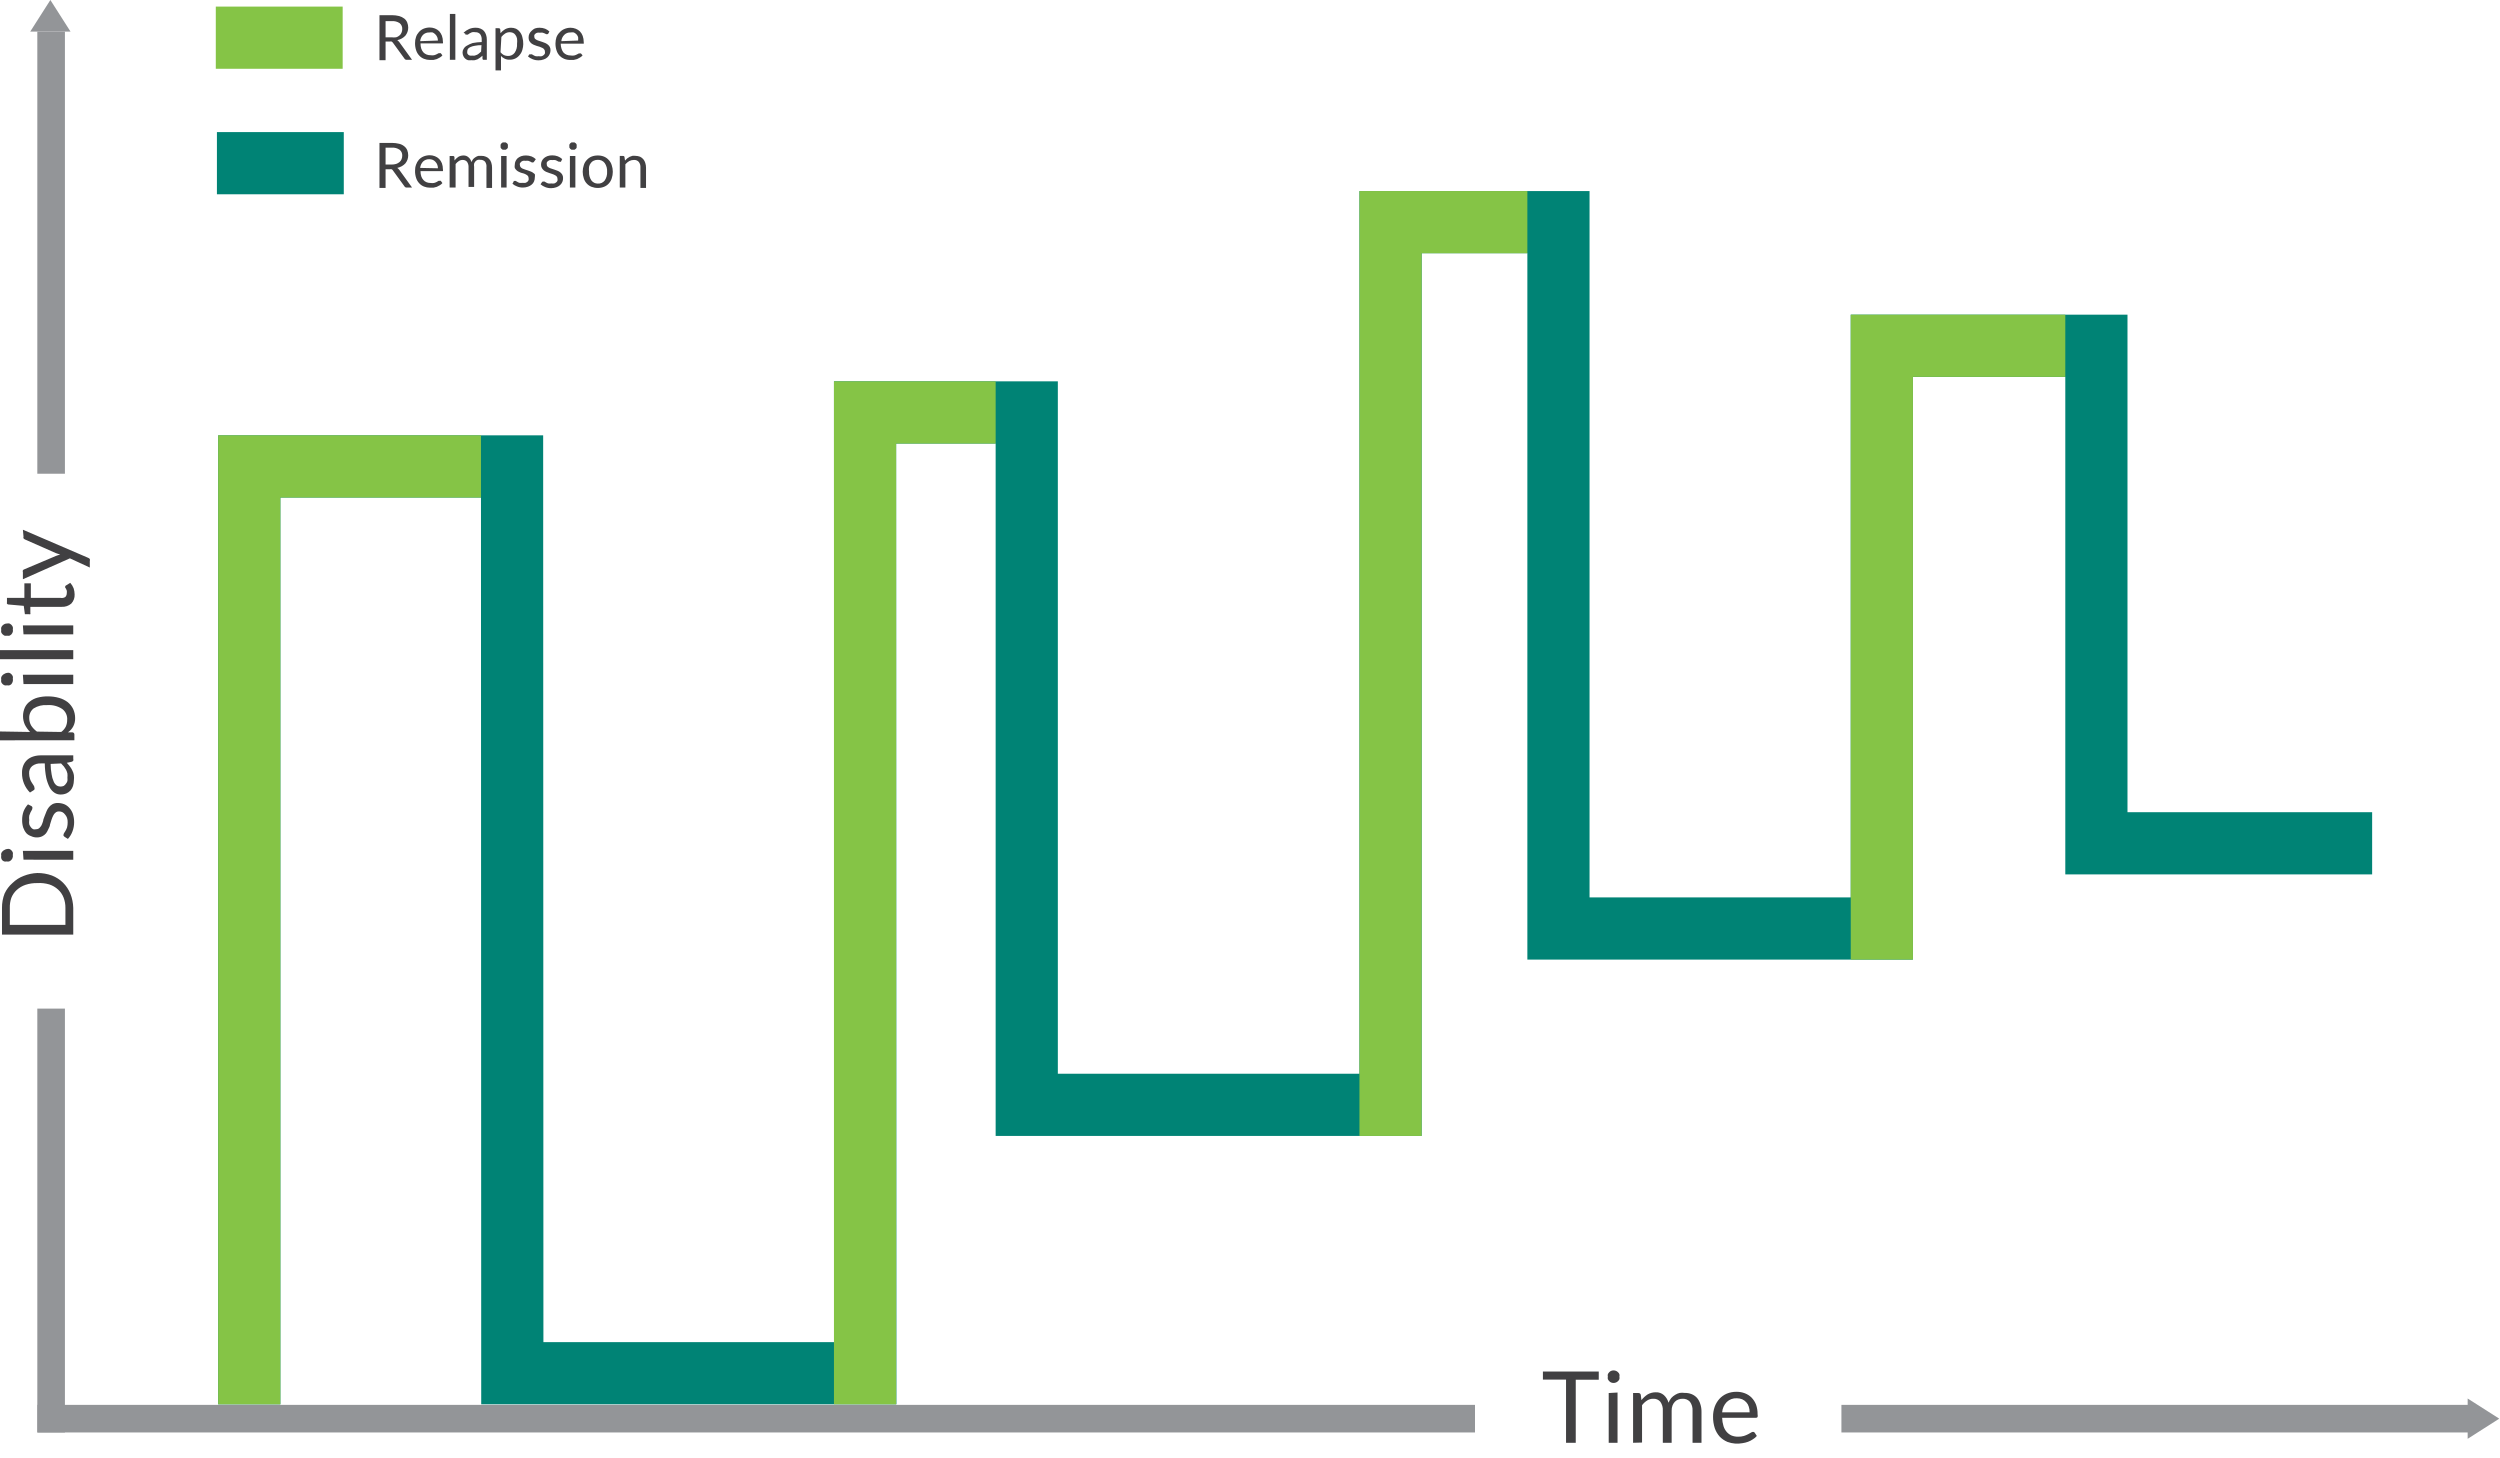
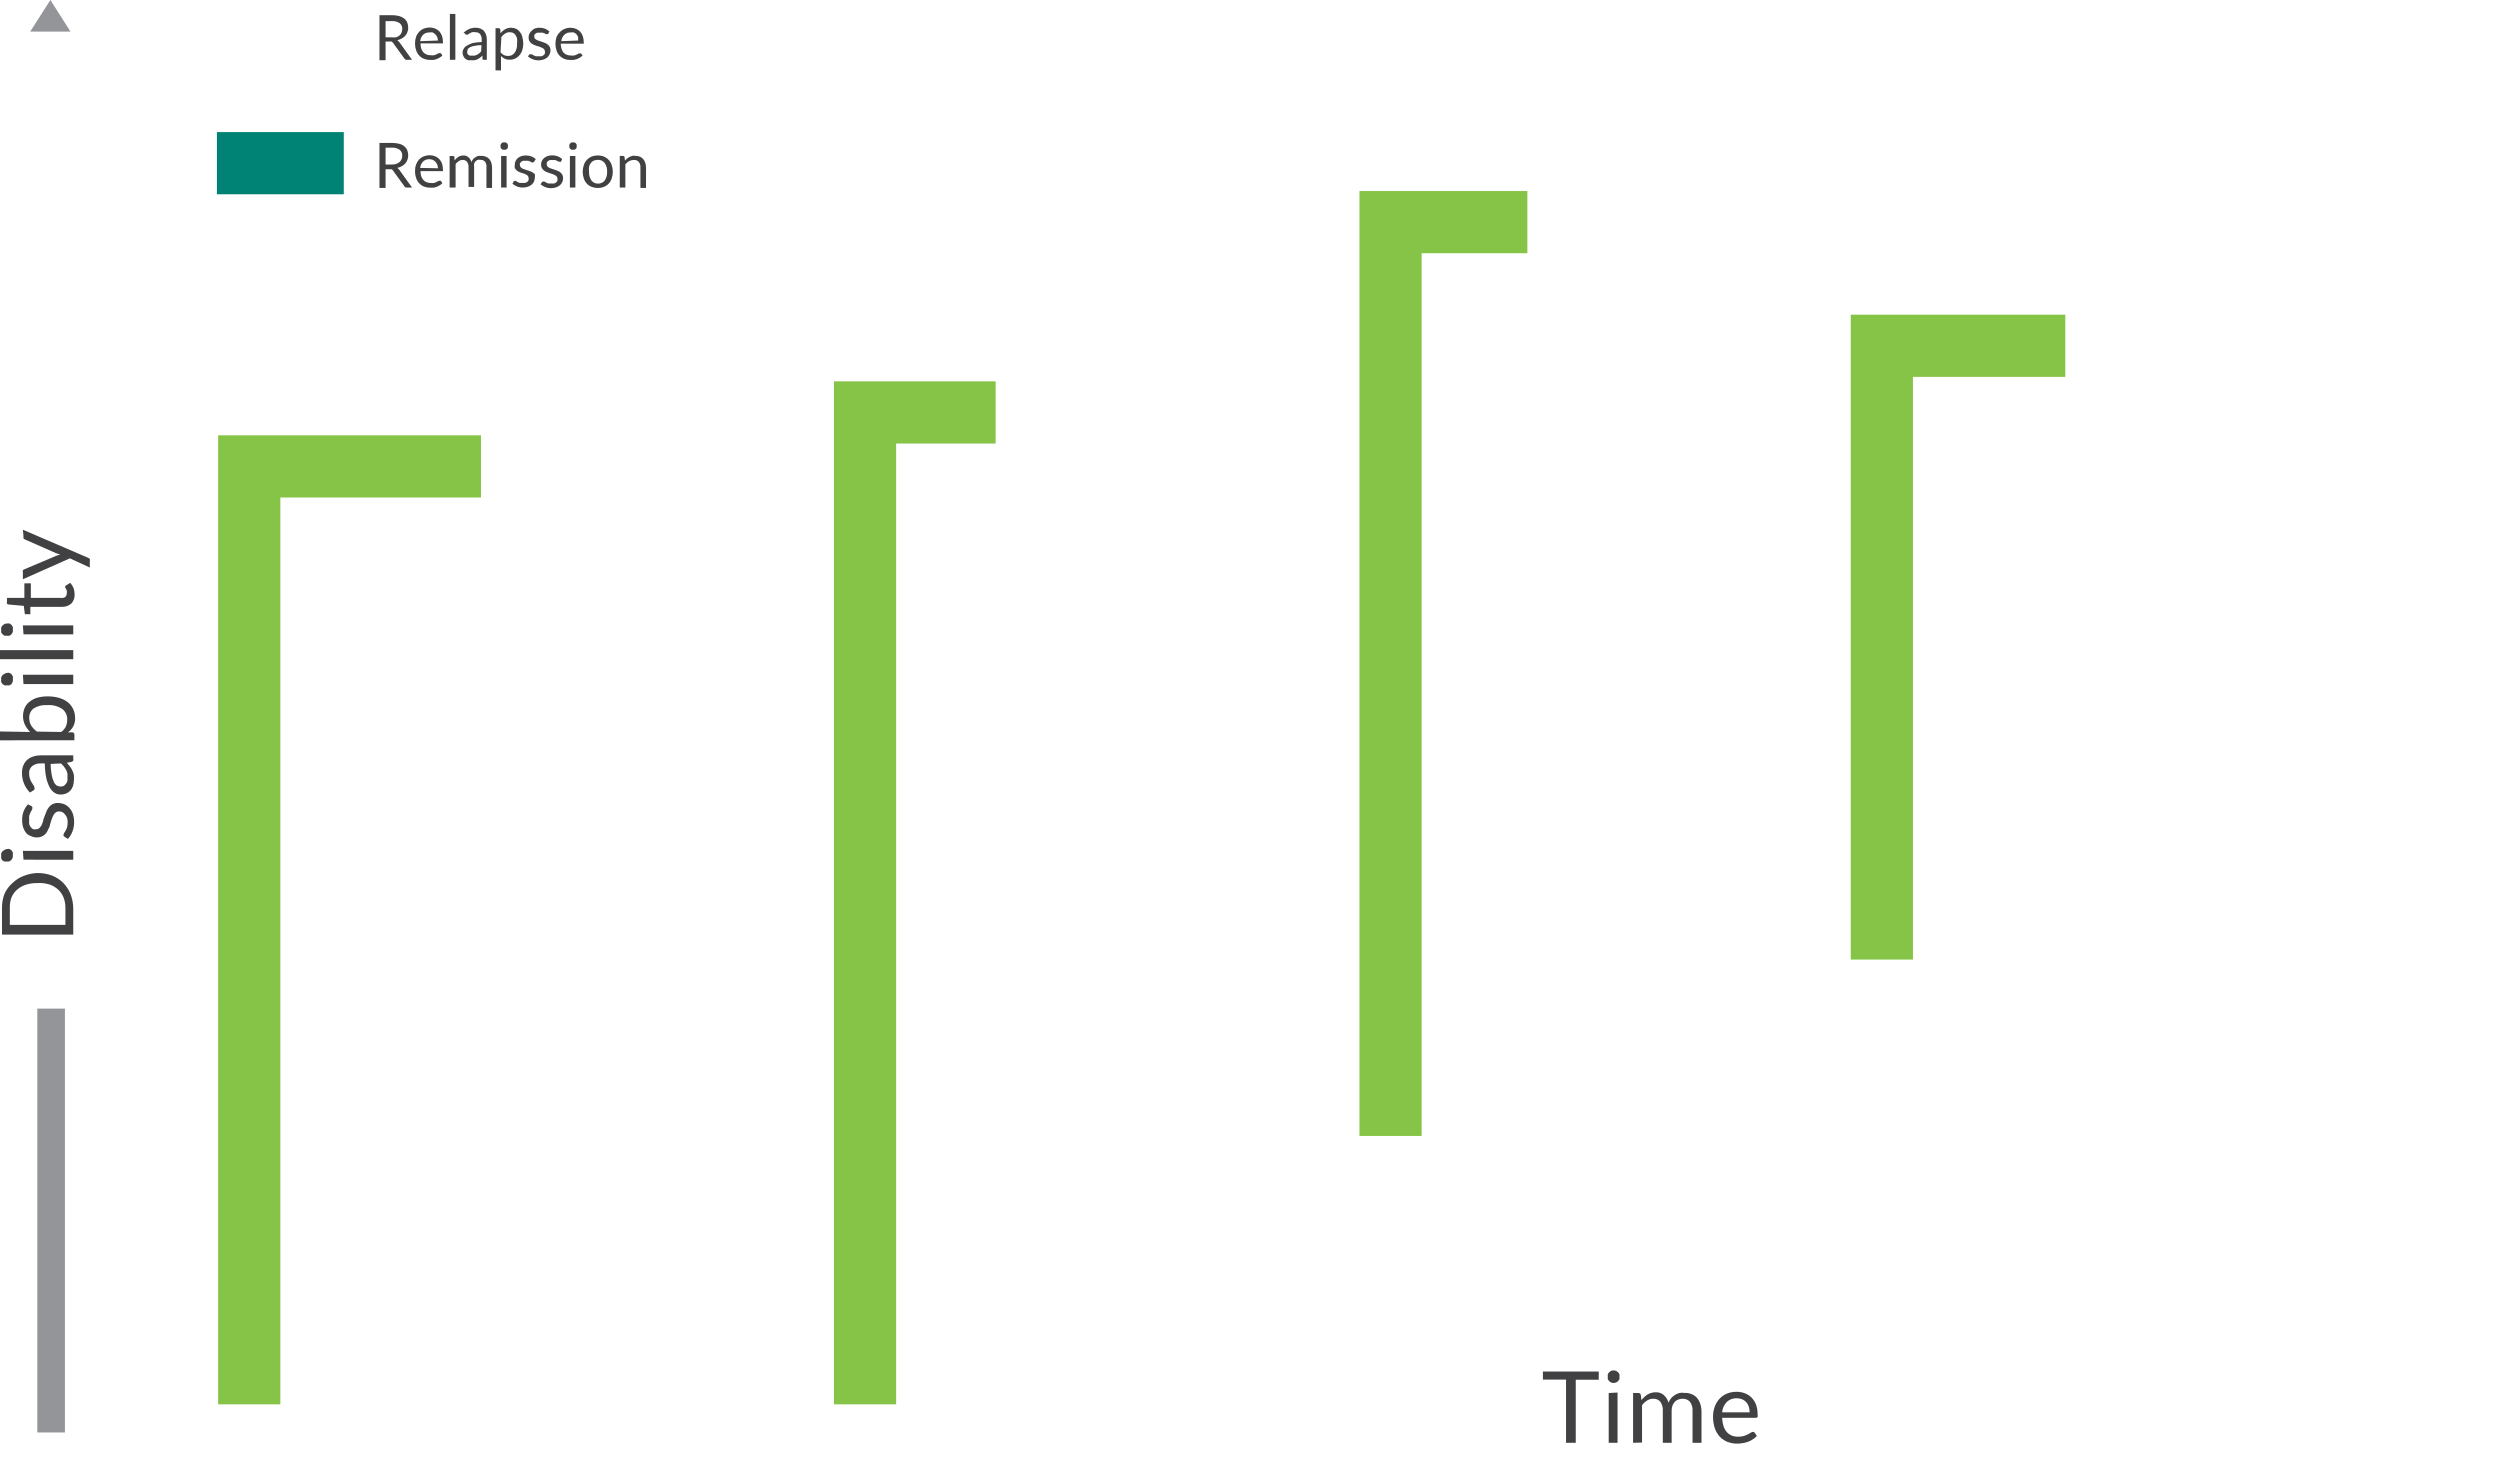
<svg xmlns="http://www.w3.org/2000/svg" width="451" height="263" viewBox="0 0 451 263">
  <g fill="none" fill-rule="evenodd">
    <g fill-rule="nonzero">
      <g>
-         <path fill="#008375" d="M50.575 253.345L39.356 253.345 39.356 78.532 97.986 78.532 98.031 242.126 150.49 242.126 150.446 68.794 190.834 68.794 190.834 193.706 245.245 193.706 245.245 34.464 286.755 34.464 286.755 161.889 333.875 161.889 333.875 56.768 383.799 56.768 383.799 146.519 427.934 146.519 427.934 157.738 372.58 157.738 372.58 67.987 345.094 67.987 345.094 173.108 275.536 173.108 275.536 45.683 256.464 45.683 256.464 204.925 179.615 204.925 179.615 80.013 161.664 80.013 161.709 253.345 86.812 253.345 86.767 89.751 50.575 89.751z" transform="translate(-1430 -856) translate(1430 856)" />
        <path fill="#85C446" d="M345.094 173.108L333.875 173.108 333.875 56.768 372.58 56.768 372.58 67.987 345.094 67.987zM256.464 204.925L245.245 204.925 245.245 34.464 275.536 34.464 275.536 45.683 256.464 45.683zM161.664 253.345L150.446 253.345 150.446 68.794 179.615 68.794 179.615 80.013 161.664 80.013zM50.575 253.345L39.356 253.345 39.356 78.532 86.767 78.532 86.767 89.751 50.575 89.751z" transform="translate(-1430 -856) translate(1430 856)" />
        <path fill="#414042" d="M6.731 157.491c.895-.008 1.784.144 2.626.449.755.29 1.442.733 2.019 1.301.57.571 1.02 1.25 1.324 1.997.321.816.496 1.682.516 2.558v4.802H.359v-4.802c-.01-.89.15-1.773.471-2.603.335-.72.816-1.362 1.414-1.885.581-.572 1.277-1.016 2.042-1.3.78-.309 1.607-.483 2.445-.517zm0 1.817c-.723-.017-1.444.09-2.131.315-.581.196-1.116.509-1.57.92-.436.396-.774.887-.988 1.436-.2.584-.292 1.2-.27 1.817v3.052h10.03v-3.052c.01-.644-.104-1.284-.336-1.885-.214-.548-.552-1.04-.988-1.436-.452-.414-.987-.728-1.57-.92-.705-.21-1.442-.294-2.177-.247zM1.279 153.16c.14-.033.286-.033.426 0 .136.056.259.14.36.247.107.11.19.24.246.382.033.14.033.286 0 .426.04.204.017.416-.067.606-.061.133-.145.254-.247.359-.102.1-.225.176-.359.224-.14.034-.286.034-.426 0-.148.034-.301.034-.45 0-.134-.048-.256-.124-.358-.224-.085-.105-.146-.228-.18-.36-.033-.147-.033-.3 0-.448-.033-.14-.033-.286 0-.426.048-.147.133-.278.247-.382.1-.106.223-.19.36-.246.134-.088.288-.142.448-.158zm2.85.337h9.087v1.593H4.24l-.112-1.593zM5.632 145.397c.175.073.264.27.202.449-.01.112-.05.22-.112.314l-.225.404c-.086.19-.16.385-.224.583-.038.268-.038.54 0 .808-.036.245-.036.495 0 .74.065.196.163.378.292.539.108.154.255.278.426.359.169.047.347.047.516 0 .213.006.42-.066.583-.202.158-.153.294-.327.404-.516.116-.255.213-.517.292-.785 0-.292.18-.561.27-.876l.336-.852c.109-.276.26-.534.448-.763.181-.22.402-.402.651-.539.294-.14.617-.209.943-.201.399.003.794.079 1.166.224.355.15.67.381.92.673.28.314.493.68.629 1.077.15.48.226.979.224 1.48.004.584-.103 1.163-.314 1.706-.183.489-.457.938-.808 1.324l-.606-.381c-.07-.048-.131-.11-.18-.18-.025-.08-.025-.166 0-.247.01-.07.032-.14.068-.202.1-.135.19-.278.27-.426.118-.199.216-.41.291-.628.077-.3.115-.61.112-.92.012-.274-.026-.548-.112-.808-.075-.214-.189-.412-.337-.583-.137-.2-.322-.362-.538-.472-.179-.071-.369-.109-.561-.112-.227-.012-.451.06-.628.202-.183.143-.33.328-.427.539-.126.245-.23.5-.314.763-.09.269-.18.56-.269.875 0 .291-.202.583-.314.852-.107.254-.243.495-.404.718-.19.228-.428.411-.696.539-.31.141-.647.21-.987.202-.342.001-.68-.076-.987-.225-.321-.101-.614-.278-.853-.516-.256-.297-.453-.64-.583-1.01-.141-.442-.21-.904-.202-1.368-.01-.55.081-1.098.27-1.616.185-.454.451-.872.785-1.234l.583.292zM5.408 142.974c-.943-.937-1.461-2.217-1.437-3.545-.015-.469.07-.935.247-1.37.158-.375.395-.712.696-.986.32-.276.695-.482 1.1-.606.45-.14.919-.208 1.39-.202h5.812v.606c.028.118.028.24 0 .359-.077.102-.189.174-.314.202l-.853.18c.209.219.403.451.583.695.172.22.315.462.427.718.136.251.227.525.27.807.035.314.035.63 0 .943-.006.342-.059.682-.158 1.01-.096.295-.248.57-.449.807-.207.229-.459.412-.74.539-.342.14-.708.208-1.077.202-.365 0-.722-.1-1.032-.292-.375-.242-.683-.574-.898-.965-.282-.547-.493-1.127-.628-1.727-.173-.865-.263-1.744-.27-2.626h-.673c-.57-.04-1.135.128-1.593.471-.39.325-.598.818-.56 1.324-.003.336.05.67.157.988.075.247.189.482.336.695.102.179.214.351.337.516.084.118.131.259.134.404.033.095.033.197 0 .292-.05.076-.12.138-.202.18l-.605.38zm3.724-5.161c.004.632.065 1.263.18 1.885.06.433.181.856.359 1.256.104.282.282.53.516.718.205.141.447.22.695.225.208.002.413-.037.606-.112.174-.107.32-.253.426-.427.117-.136.202-.297.247-.471.024-.194.024-.39 0-.583.026-.254.026-.51 0-.763-.055-.234-.137-.46-.247-.673-.114-.203-.241-.398-.381-.584-.16-.197-.333-.385-.516-.56l-1.885.089zM5.43 132.047c-.379-.384-.697-.822-.942-1.302-.448-.991-.448-2.127 0-3.119.201-.43.51-.801.897-1.077.412-.324.885-.56 1.391-.695.607-.162 1.234-.237 1.863-.225.682-.008 1.362.083 2.019.27.558.157 1.083.416 1.548.762.413.337.75.758.987 1.235.237.513.36 1.072.36 1.637.018.522-.098 1.04-.337 1.504-.227.434-.559.804-.965 1.077h.83c.202.023.35.2.337.404v1.032H0v-1.593l5.43.09zm5.61 0c.348-.252.633-.583.83-.965.163-.367.247-.765.246-1.167.076-.784-.264-1.55-.897-2.02-.797-.521-1.743-.766-2.693-.695-.866-.066-1.73.146-2.468.606-.523.416-.816 1.059-.785 1.727-.005.48.12.953.359 1.37.277.417.627.781 1.032 1.076l4.375.068zM1.279 121.389c.14-.034.286-.034.426 0 .136.055.259.14.36.246.107.11.19.24.246.382.033.14.033.286 0 .426.034.148.034.301 0 .449-.042.188-.127.365-.247.516-.102.1-.224.176-.359.224-.14.034-.286.034-.426 0-.148.034-.301.034-.449 0-.134-.048-.257-.124-.359-.224-.109-.099-.194-.222-.247-.359-.033-.148-.033-.301 0-.449-.033-.14-.033-.286 0-.426.048-.147.133-.278.247-.382.1-.106.223-.19.36-.246.134-.088.288-.142.448-.157zm2.85.336h9.087v1.683H4.24l-.112-1.683zM0 117.282L13.216 117.282 13.216 118.92 0 118.92zM1.279 112.48c.14-.033.286-.033.426 0 .132.064.253.148.36.248.102.112.185.241.246.381.034.148.034.301 0 .449.033.14.033.286 0 .426-.051.165-.135.317-.247.449-.106.1-.227.183-.359.247-.14.023-.285.023-.426 0-.149.023-.3.023-.449 0-.131-.064-.252-.147-.359-.247-.109-.099-.194-.222-.247-.36-.033-.14-.033-.285 0-.425-.033-.148-.033-.302 0-.45.053-.143.137-.274.247-.38.107-.1.228-.184.36-.248.14-.063.293-.094.448-.09zm2.85.337h9.087v1.616H4.24l-.112-1.616zM13.463 107.23c.033.613-.186 1.213-.606 1.66-.48.41-1.098.62-1.728.584H5.475v1.077c.026.08.026.167 0 .247-.087.033-.183.033-.27 0h-.717l-.202-1.503-2.805-.247c-.086-.023-.164-.07-.224-.135-.03-.08-.03-.167 0-.247v-.807h3.14v-2.626h1.168v2.626h5.362c.294.059.6.002.853-.158.183-.193.28-.452.27-.718.024-.14.024-.285 0-.426l-.136-.336-.157-.225c-.014-.051-.014-.105 0-.157 0 0 0-.157.157-.224l.763-.471c.259.29.464.625.606.987.113.356.174.726.18 1.1zM4.129 95.563l11.78 5.07c.11.047.21.116.291.203.041.123.041.257 0 .381v1.167l-3.59-1.66-8.481 3.769v-1.28c-.044-.107-.044-.228 0-.336.059-.071.136-.126.224-.157l5.722-2.423c.253-.106.516-.189.785-.247l-.785-.27-5.587-2.467c-.097-.048-.182-.117-.247-.202-.037-.094-.037-.198 0-.292l-.112-1.256z" transform="translate(-1430 -856) translate(1430 856)" />
-         <path fill="#939598" d="M332.192 253.435H445.166V258.416H332.192zM6.754 253.435H266.09V258.416H6.754zM445.166 252.291L445.166 259.561 450.865 255.926M6.731 5.699H11.712V85.465H6.731z" transform="translate(-1430 -856) translate(1430 856)" />
        <path fill="#939598" d="M6.731 181.948H11.712V258.416H6.731zM5.452 5.699L12.722 5.699 9.087 0" transform="translate(-1430 -856) translate(1430 856)" />
        <path fill="#414042" d="M288.416 248.903L284.265 248.903 284.265 260.279 282.514 260.279 282.514 248.88 278.341 248.88 278.341 247.422 288.416 247.422zM292.14 248.364c.034.14.034.286 0 .426-.048.14-.133.265-.247.36-.098.109-.221.193-.359.246-.287.12-.61.12-.897 0-.13-.054-.246-.138-.337-.247-.106-.1-.19-.223-.246-.359-.034-.14-.034-.286 0-.426-.034-.148-.034-.3 0-.449.055-.135.14-.258.246-.359.091-.108.207-.193.337-.246.287-.12.61-.12.897 0 .138.053.26.137.36.246.113.095.198.22.246.36.034.147.034.3 0 .448zm-.336 2.85v9.065h-1.593v-8.976l1.593-.09zM294.608 260.279v-8.976h.965c.208-.014.392.132.427.337l.112.942c.317-.4.695-.75 1.122-1.032.444-.253.947-.385 1.458-.381.542-.03 1.075.156 1.481.516.4.369.688.843.83 1.369.119-.309.285-.597.494-.853.207-.231.45-.428.718-.583.248-.158.521-.272.808-.337.29-.044.585-.044.875 0 .437-.014.872.063 1.279.224.367.15.697.38.964.674.265.316.463.682.584 1.077.16.469.235.963.224 1.458v5.565h-1.615v-5.79c.037-.576-.13-1.148-.471-1.615-.345-.373-.84-.571-1.347-.538-.253-.003-.504.042-.74.134-.237.086-.452.224-.628.404-.185.194-.33.423-.427.673-.114.301-.167.621-.157.943v5.789h-1.593v-5.79c.04-.573-.119-1.144-.449-1.615-.317-.371-.791-.57-1.279-.538-.39-.01-.773.1-1.1.314-.358.222-.67.512-.919.852v6.732l-1.616.045zM316.934 259.045c-.202.242-.445.447-.718.605-.272.185-.566.336-.875.45-.32.115-.65.198-.987.246-.909.173-1.847.095-2.715-.224-.522-.219-.995-.54-1.391-.943-.398-.444-.703-.962-.898-1.526-.215-.666-.32-1.363-.314-2.064-.009-.61.09-1.218.292-1.795.187-.518.469-.997.83-1.414.374-.414.834-.743 1.346-.964.562-.231 1.165-.346 1.773-.337.513-.006 1.023.085 1.503.27.455.172.868.44 1.212.785.35.369.625.803.807 1.279.19.556.28 1.14.27 1.727.036.163.036.331 0 .494-.076.095-.194.146-.314.135h-6.081c.014.51.097 1.015.247 1.503.12.387.319.746.583 1.055.248.28.555.502.898.65.373.14.768.208 1.166.202.35.007.697-.038 1.033-.134.262-.084.517-.189.762-.315.18-.082.353-.18.517-.291.105-.077.229-.123.359-.135.125-.01.247.05.314.157l.381.584zm-1.301-4.264c.007-.35-.046-.7-.157-1.032-.086-.293-.24-.562-.45-.785-.206-.229-.458-.412-.74-.539-.307-.12-.634-.18-.964-.18-.673-.037-1.332.207-1.818.674-.485.505-.779 1.164-.83 1.862h4.959z" transform="translate(-1430 -856) translate(1430 856)" />
-         <path fill="#85C446" d="M38.93 1.189H61.817V12.408H38.93z" transform="translate(-1430 -856) translate(1430 856)" />
        <path fill="#008375" d="M39.132 23.829H62.019V35.048H39.132z" transform="translate(-1430 -856) translate(1430 856)" />
        <path fill="#414042" d="M74.336 10.793h-.964c-.179.01-.346-.087-.427-.247L70.86 7.674c-.056-.072-.124-.133-.202-.18-.118-.027-.241-.027-.36 0h-.74v3.366h-1.1V2.737h2.245c.438 0 .875.053 1.3.157.333.09.645.243.92.45.242.185.428.434.54.717.12.292.18.605.179.92.002.268-.043.534-.135.786-.091.242-.22.47-.381.673-.185.194-.396.36-.628.493-.26.145-.54.251-.83.314.135.094.256.208.358.337l2.311 3.209zM70.634 6.73c.276.038.555.038.83 0 .225-.065.432-.18.606-.336.163-.128.288-.3.36-.494.091-.204.137-.426.134-.65.027-.415-.149-.816-.471-1.078-.418-.273-.916-.4-1.414-.359h-1.122v2.917h1.077zM79.811 9.985c-.122.156-.274.286-.448.381l-.561.292-.606.157h-.628c-.37.002-.735-.066-1.078-.202-.325-.125-.617-.325-.852-.583-.256-.268-.448-.59-.561-.943-.141-.419-.21-.859-.202-1.301-.01-.382.051-.762.18-1.122.108-.325.284-.623.516-.875.226-.263.51-.47.83-.606.356-.145.737-.221 1.122-.224.322 0 .642.062.942.18.285.11.545.278.763.493.212.237.38.51.494.808.12.346.182.71.179 1.077.031.102.031.211 0 .314h-4.039c-.006.32.04.637.135.942.08.248.21.477.381.673.159.165.35.295.561.382.228.094.472.14.718.134.216.038.436.038.651 0 .163-.042.321-.102.471-.18l.337-.179c.072-.027.152-.027.224 0 .057-.028.123-.028.18 0l.291.382zm-.807-2.67c-.008-.2-.046-.396-.113-.584-.078-.203-.2-.387-.359-.538-.137-.137-.297-.25-.47-.337-.201-.036-.406-.036-.607 0-.423-.02-.837.134-1.144.427-.293.314-.475.716-.516 1.144l3.209-.112zM82.145 2.513L82.145 10.793 81.158 10.793 81.158 2.513zM83.626 5.901c.296-.28.637-.507 1.01-.673.383-.158.796-.235 1.211-.224.285-.01.568.044.83.157.24.09.455.237.629.426.174.203.304.44.381.696.095.281.14.577.135.875v3.635h-.674c-.055-.056-.094-.126-.112-.202v-.539c-.138.133-.288.253-.448.36-.141.11-.291.207-.45.29l-.493.158c-.201.024-.404.024-.606 0-.201.023-.404.023-.606 0-.19-.061-.365-.16-.516-.292-.146-.13-.261-.29-.336-.471-.096-.211-.142-.441-.135-.673.002-.225.072-.445.202-.628.136-.24.339-.435.584-.561.323-.198.67-.356 1.032-.472.54-.105 1.088-.165 1.638-.179v-.426c.02-.36-.083-.716-.292-1.01-.213-.23-.517-.353-.83-.337-.208-.039-.42-.039-.629 0l-.426.202-.314.225c-.089.02-.18.02-.27 0-.057.022-.121.022-.179 0-.013-.044-.013-.091 0-.135l-.336-.202zm3.23 2.244c-.398-.003-.797.035-1.188.112-.271.039-.535.114-.786.224-.171.07-.325.177-.449.315-.087.124-.134.273-.134.426-.026.133-.026.27 0 .404.052.1.12.19.202.27.085.066.185.112.291.134.127.023.256.023.382 0 .156.024.315.024.471 0l.426-.157c.13-.067.25-.15.36-.247l.358-.314.068-1.167zM90.29 5.99c.232-.285.513-.528.83-.717.33-.179.701-.271 1.077-.27.308-.002.614.06.897.18.267.13.498.322.674.561.236.285.398.624.47.987.115.401.168.817.158 1.234-.007.342-.06.682-.157 1.01-.09.348-.26.67-.494.943-.204.263-.465.478-.763.628-.321.156-.675.233-1.032.224-.31.017-.618-.045-.897-.18-.257-.115-.486-.283-.673-.493V12.7h-.988V5.093h.584c.065-.006.13.014.181.056.05.043.082.103.088.169l.045.673zm0 3.434c.166.21.372.385.606.516.234.1.485.153.74.157.476.022.932-.197 1.212-.583.32-.475.47-1.045.426-1.616.038-.313.038-.63 0-.942-.047-.236-.147-.459-.292-.651-.11-.167-.266-.3-.448-.381-.173-.067-.355-.105-.539-.113-.3-.012-.597.066-.853.225-.263.171-.498.383-.695.628l-.157 2.76zM98.928 6.036c-.035.08-.114.133-.202.134h-.18l-.268-.134c-.115-.058-.235-.104-.36-.135-.17-.025-.344-.025-.515 0-.15-.023-.3-.023-.45 0-.122.025-.238.079-.336.157-.094.072-.17.164-.224.27-.023.103-.023.21 0 .314-.002.11.03.22.09.314.098.1.211.183.336.247.15.077.308.137.471.179l.539.18.538.201c.168.08.326.177.472.292.135.113.25.25.336.404.094.18.14.38.135.583.005.494-.2.967-.561 1.302-.191.178-.422.309-.673.381-.294.112-.606.166-.92.157-.37.007-.736-.062-1.077-.202-.302-.118-.582-.285-.83-.493l.246-.382c.037-.008.076-.008.113 0h.157c.064-.026.137-.026.202 0l.269.157c.126.078.262.138.404.18.186.027.375.027.56 0 .17.036.346.036.517 0 .133-.04.255-.11.359-.202.1-.075.177-.176.224-.292.024-.118.024-.24 0-.359.006-.14-.042-.276-.135-.381-.08-.123-.198-.218-.336-.27l-.471-.201-.539-.157-.538-.202c-.168-.08-.326-.177-.472-.292-.13-.126-.244-.27-.336-.426-.086-.198-.125-.413-.112-.629-.001-.216.045-.43.134-.628.094-.207.232-.39.404-.538.169-.175.366-.32.584-.427.274-.093.562-.139.852-.134.345-.003.687.058 1.01.18.281.118.54.285.763.493l-.18.359zM105.099 9.985c-.122.156-.275.286-.449.381-.172.11-.352.208-.539.292l-.628.157h-.606c-.376.004-.75-.064-1.1-.202-.302-.123-.577-.306-.807-.538-.256-.268-.448-.59-.56-.943-.142-.419-.21-.859-.203-1.301.002-.381.062-.76.18-1.122.128-.33.328-.63.583-.875.233-.266.525-.474.853-.606.348-.147.721-.224 1.1-.224.322 0 .641.061.942.18.285.11.545.278.763.493.22.23.388.506.493.808.122.346.182.71.18 1.077.018.103.018.21 0 .314-.065.026-.138.026-.202 0h-3.95c.002.32.055.638.158.942.073.246.195.475.359.673.158.165.35.294.56.382.229.091.473.137.719.134.215.04.435.04.65 0 .164-.042.322-.102.472-.18l.336-.179c.073-.024.152-.024.225 0 .055-.032.123-.032.179 0l.292.337zm-.808-2.67c.023-.209.023-.42 0-.629-.065-.181-.164-.349-.292-.493-.138-.137-.297-.25-.47-.337-.201-.036-.406-.036-.607 0-.418-.025-.826.13-1.122.427-.309.305-.5.71-.538 1.144l3.029-.112zM74.336 33.836h-.964c-.179.01-.346-.087-.427-.247l-2.086-2.872c-.05-.077-.12-.14-.202-.18-.118-.027-.241-.027-.36 0h-.74v3.367h-1.1V25.78h2.245c.438 0 .875.052 1.3.157.338.077.653.23.92.449.236.183.421.422.54.695.12.3.18.62.179.943.002.268-.043.534-.135.785-.091.243-.22.47-.381.673-.185.194-.396.36-.628.494-.26.145-.54.25-.83.314.135.094.256.207.358.337l2.311 3.208zm-3.702-4.15c.28 0 .56-.038.83-.113.22-.075.426-.19.606-.337.158-.133.281-.302.36-.493.089-.205.135-.427.134-.65.027-.415-.149-.817-.471-1.078-.416-.282-.913-.416-1.414-.381h-1.122v3.051h1.077zM79.811 33.028c-.128.15-.28.28-.448.382l-.561.292-.606.157h-.628c-.37.002-.735-.066-1.078-.202-.325-.126-.617-.326-.852-.584-.256-.267-.448-.59-.561-.942-.141-.42-.21-.86-.202-1.301-.01-.382.051-.763.18-1.122.113-.33.288-.634.516-.898.232-.25.515-.45.83-.583.356-.146.737-.222 1.122-.225.322.001.642.062.942.18.285.11.545.279.763.494.213.228.38.494.494.785.12.346.182.71.179 1.077.03.11.03.226 0 .336h-4.039c-.006.32.04.638.135.943.08.24.21.462.381.65.152.179.344.317.561.404.228.095.472.14.718.135.216.037.436.037.651 0 .163-.042.321-.102.471-.18l.337-.201c.073-.02.15-.02.224 0 .057-.028.123-.028.18 0l.291.403zm-.807-2.67c-.001-.214-.039-.427-.113-.628-.075-.212-.198-.404-.359-.56-.131-.145-.292-.26-.47-.337-.194-.074-.4-.112-.607-.113-.423-.02-.837.134-1.144.427-.293.314-.475.716-.516 1.144l3.209.067zM81.113 33.836v-5.699h.606c.125-.004.237.08.269.202v.606c.197-.251.432-.47.695-.65.28-.164.597-.249.92-.248.34-.017.672.105.92.337.26.22.441.52.516.852.087-.19.192-.37.314-.538.134-.138.285-.26.45-.359.156-.107.33-.183.515-.224h.539c.277-.009.553.045.808.157.223.087.423.225.583.404.178.19.309.421.381.673.094.297.14.608.135.92v3.635h-1.01V30.2c.05-.363-.038-.731-.247-1.032-.22-.233-.532-.357-.852-.336-.148-.034-.301-.034-.449 0-.153.046-.292.131-.404.246-.12.121-.211.267-.27.427-.037.192-.037.39 0 .583v3.635h-1.009v-3.523c.027-.357-.068-.713-.269-1.01-.2-.234-.5-.36-.808-.336-.24-.002-.474.068-.673.202-.225.143-.422.326-.583.538v4.241h-1.077zM91.614 26.364c.02.089.02.181 0 .27-.032.087-.086.165-.157.224l-.225.157h-.538l-.225-.157c-.064-.065-.118-.141-.157-.224-.02-.089-.02-.181 0-.27-.023-.095-.023-.195 0-.291.04-.083.093-.16.157-.225l.225-.157h.539l.224.157c.071.06.125.137.157.225.022.096.022.196 0 .291zm-.225 1.773v5.7h-.987v-5.7h.987zM96.348 29.17c-.035.08-.114.132-.202.134h-.202l-.247-.135-.381-.157c-.164-.025-.33-.025-.494 0-.156-.025-.315-.025-.471 0-.121.041-.235.102-.337.18-.086.079-.162.17-.224.269-.023.103-.023.21 0 .314-.004.14.044.275.135.381.085.105.192.19.314.247l.471.18.56.18.54.201c.172.07.331.169.47.292.072.046.14.099.203.157.038.193.038.39 0 .583.003.246-.043.49-.135.718-.087.23-.235.43-.426.584-.197.17-.426.3-.673.381-.296.105-.607.158-.92.157-.362.005-.72-.064-1.055-.202-.304-.113-.585-.28-.83-.493l.224-.382v-.112h.157c.073-.024.152-.024.225 0l.269.157c.118.078.246.138.381.18.194.025.39.025.584 0 .17.023.345.023.516 0 .13-.045.252-.114.359-.202.087-.082.156-.182.202-.292.02-.119.02-.24 0-.36.003-.145-.044-.288-.135-.403-.098-.1-.212-.183-.336-.247-.15-.085-.307-.153-.472-.202l-.18-.045c-.194-.043-.382-.11-.56-.202-.345-.137-.63-.391-.808-.718-.04-.2-.04-.405 0-.605 0-.217.045-.431.135-.629.093-.2.222-.383.381-.538.19-.15.402-.272.628-.36.282-.093.578-.138.876-.134.344.001.686.062 1.01.18.282.116.54.283.762.493l-.314.45zM101.195 29.17c-.07.04-.155.04-.225 0h-.18l-.269-.135c-.11-.07-.232-.123-.359-.158-.17-.024-.345-.024-.516 0-.148-.023-.3-.023-.448 0-.122.042-.235.102-.337.18-.099.067-.177.16-.224.27-.024.103-.024.21 0 .313-.01.137.03.273.112.382.098.1.212.183.336.247.15.077.308.137.472.18l.538.179.539.202c.172.07.331.168.47.291.137.113.25.25.337.404.094.18.14.38.135.584.02.496-.186.975-.561 1.3-.197.172-.426.301-.673.382-.296.102-.607.155-.92.157-.37.007-.736-.062-1.077-.202-.302-.118-.582-.285-.83-.493l.247-.382c.025-.047.064-.087.112-.112h.157c.065-.026.137-.026.202 0l.269.157c.126.078.262.138.404.18.186.026.375.026.56 0 .172.025.346.025.517 0 .133-.04.256-.11.359-.202.1-.075.177-.176.224-.292.022-.119.022-.24 0-.359.004-.146-.044-.289-.134-.404-.09-.11-.206-.194-.337-.247-.149-.085-.307-.152-.471-.202l-.539-.179-.538-.202c-.345-.138-.63-.392-.808-.718-.097-.187-.143-.396-.135-.606 0-.216.045-.43.135-.628.094-.207.231-.39.404-.539.187-.155.4-.276.628-.359.275-.093.563-.139.853-.134.345-.003.687.058 1.01.18.289.115.555.282.785.493l-.224.471zM104.022 26.364c.02.089.02.181 0 .27-.031.087-.086.165-.157.224l-.225.157h-.539l-.224-.157c-.064-.065-.118-.141-.157-.224-.022-.089-.022-.181 0-.27-.023-.095-.023-.195 0-.291.04-.083.093-.16.157-.225l.225-.157h.539l.224.157c.071.06.126.137.157.225.023.096.023.196 0 .291zm-.225 1.773v5.7h-.987v-5.7h.987zM107.836 28.047c.384-.006.765.062 1.122.202.326.136.617.343.853.606.25.259.435.575.538.92.27.785.27 1.638 0 2.423-.107.344-.292.658-.538.92-.235.258-.527.458-.853.584-.357.14-.738.208-1.122.202-.383.004-.764-.065-1.122-.202-.325-.126-.617-.326-.852-.584-.247-.262-.431-.576-.539-.92-.27-.785-.27-1.638 0-2.423.103-.345.288-.661.539-.92.235-.263.526-.47.852-.606.358-.138.739-.206 1.122-.202zm0 5.071c.487.04.96-.172 1.257-.56.312-.463.462-1.015.426-1.571.04-.557-.11-1.11-.426-1.571-.294-.394-.767-.613-1.257-.583-.256-.007-.51.046-.74.157-.21.09-.389.237-.516.426-.157.196-.265.427-.315.673-.037.298-.037.6 0 .898-.036.556.114 1.108.427 1.57.273.356.696.563 1.144.561zM112.75 28.967c.116-.138.243-.266.381-.381l.45-.292.493-.18c.186-.023.375-.023.56 0 .285.003.566.056.831.158.461.22.805.63.942 1.122.092.282.138.578.135.875v3.635h-1.01V30.2c.028-.354-.076-.705-.291-.987-.226-.255-.559-.388-.898-.359-.289 0-.573.07-.83.202-.262.156-.497.353-.696.583v4.196h-1.01v-5.699h.606c.06-.006.12.012.166.05.046.037.076.092.081.152l.09.628z" transform="translate(-1430 -856) translate(1430 856)" />
      </g>
    </g>
  </g>
</svg>